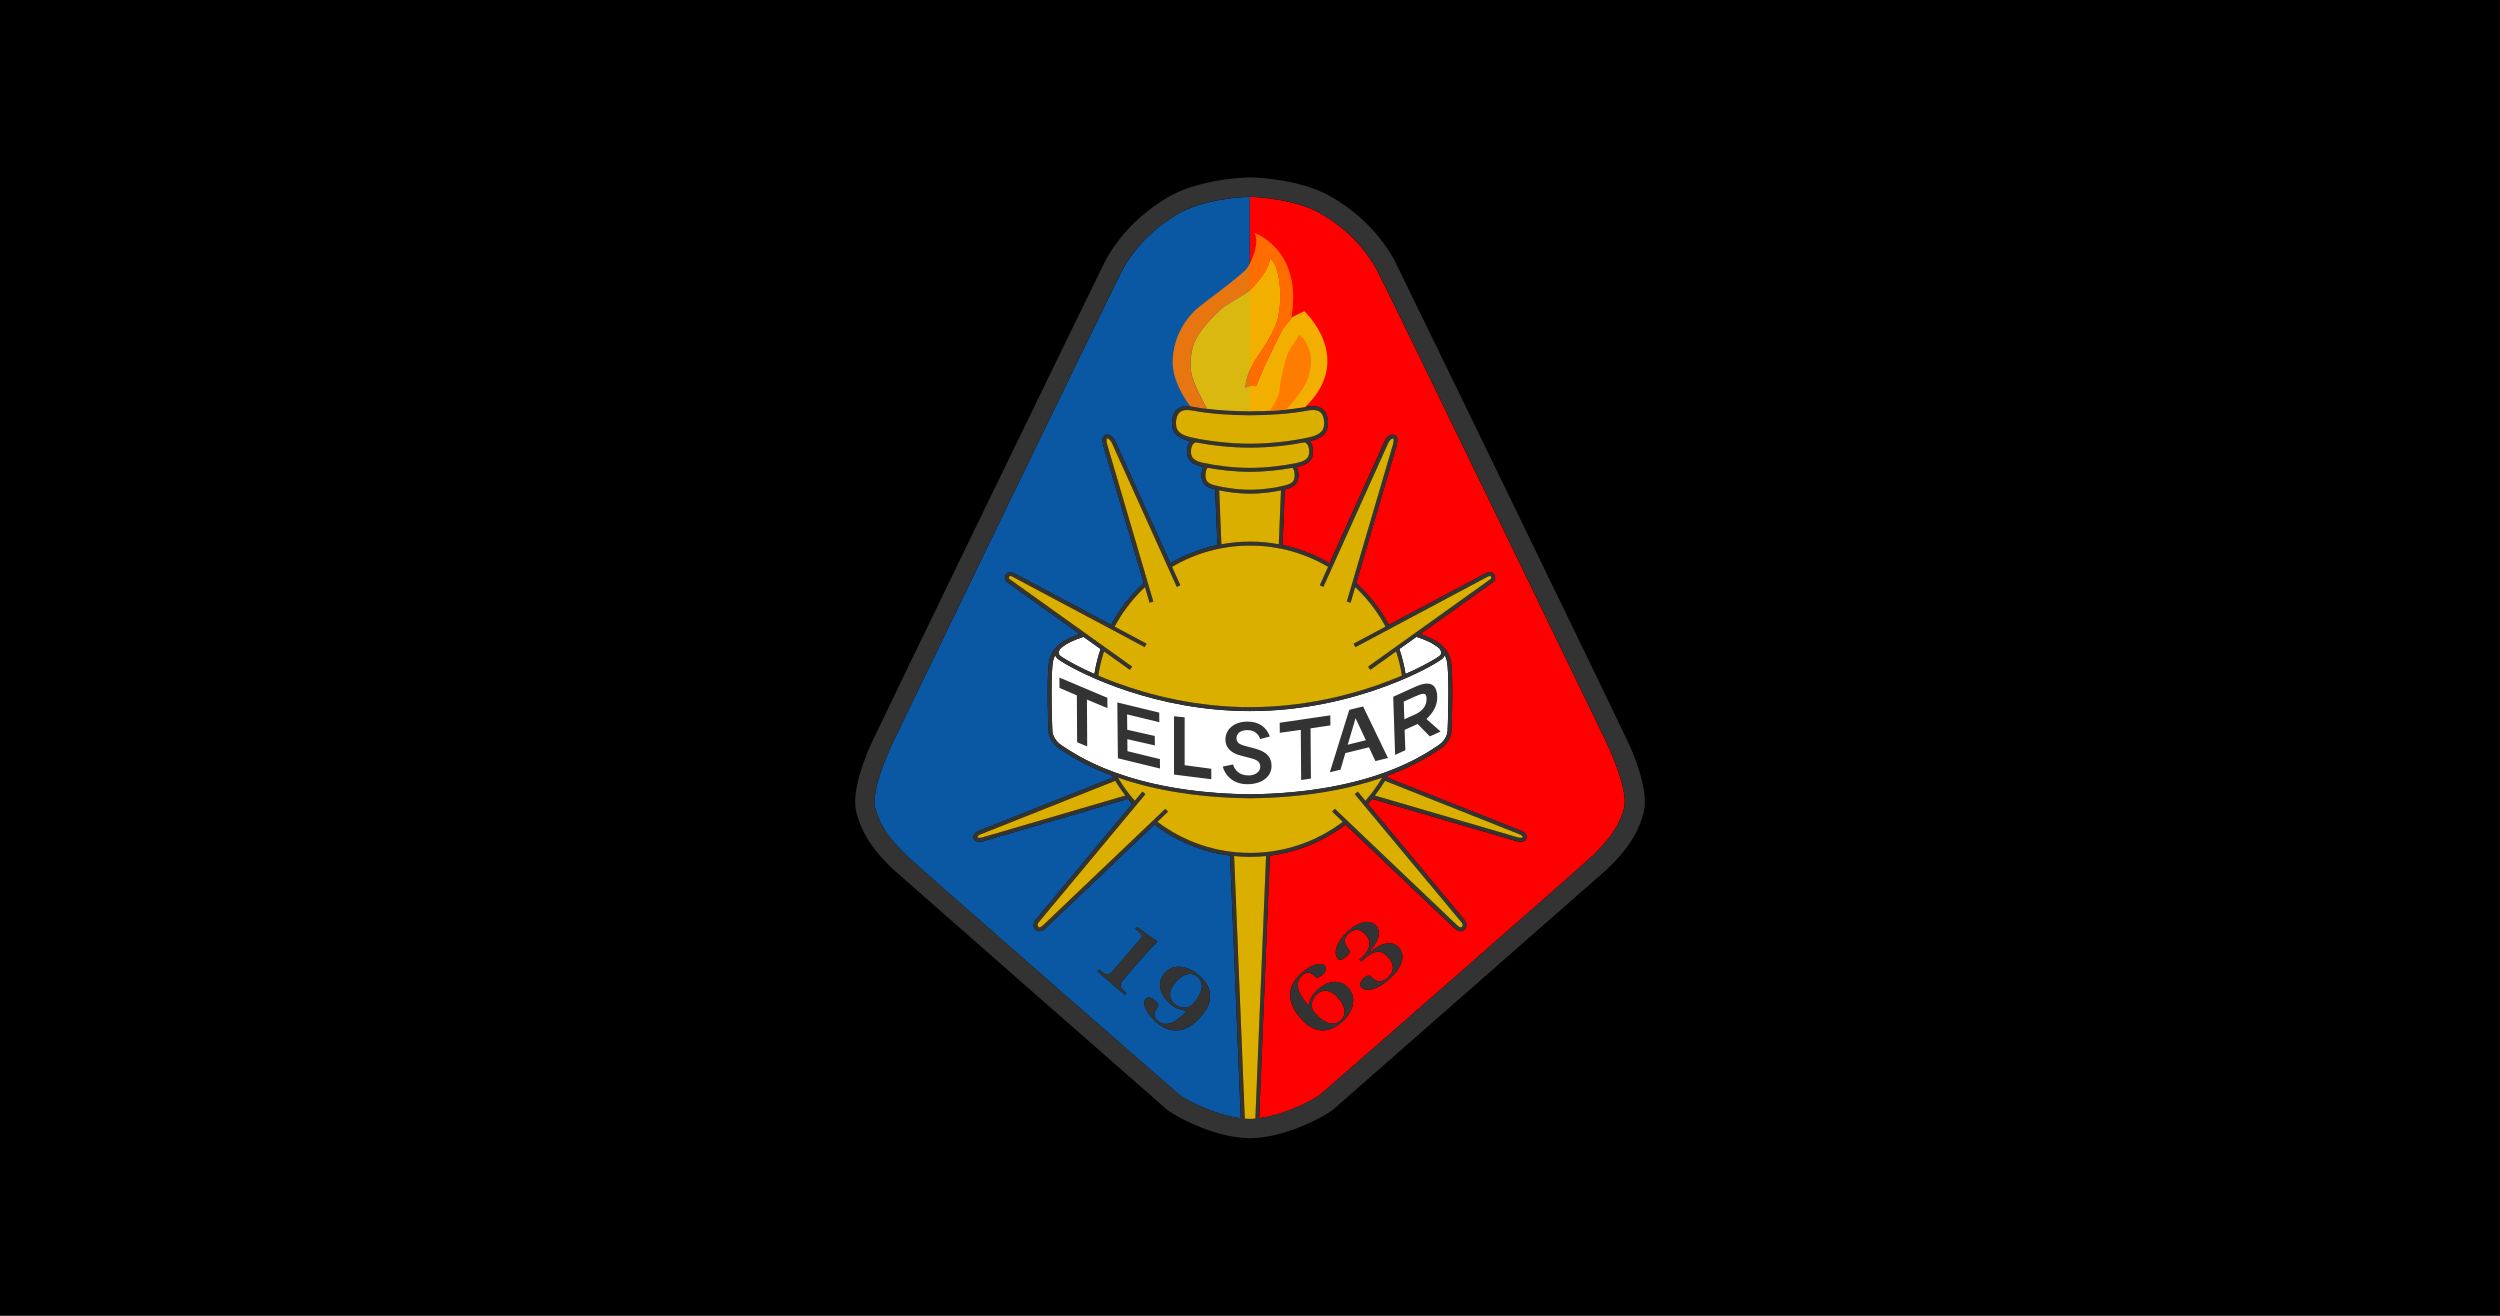
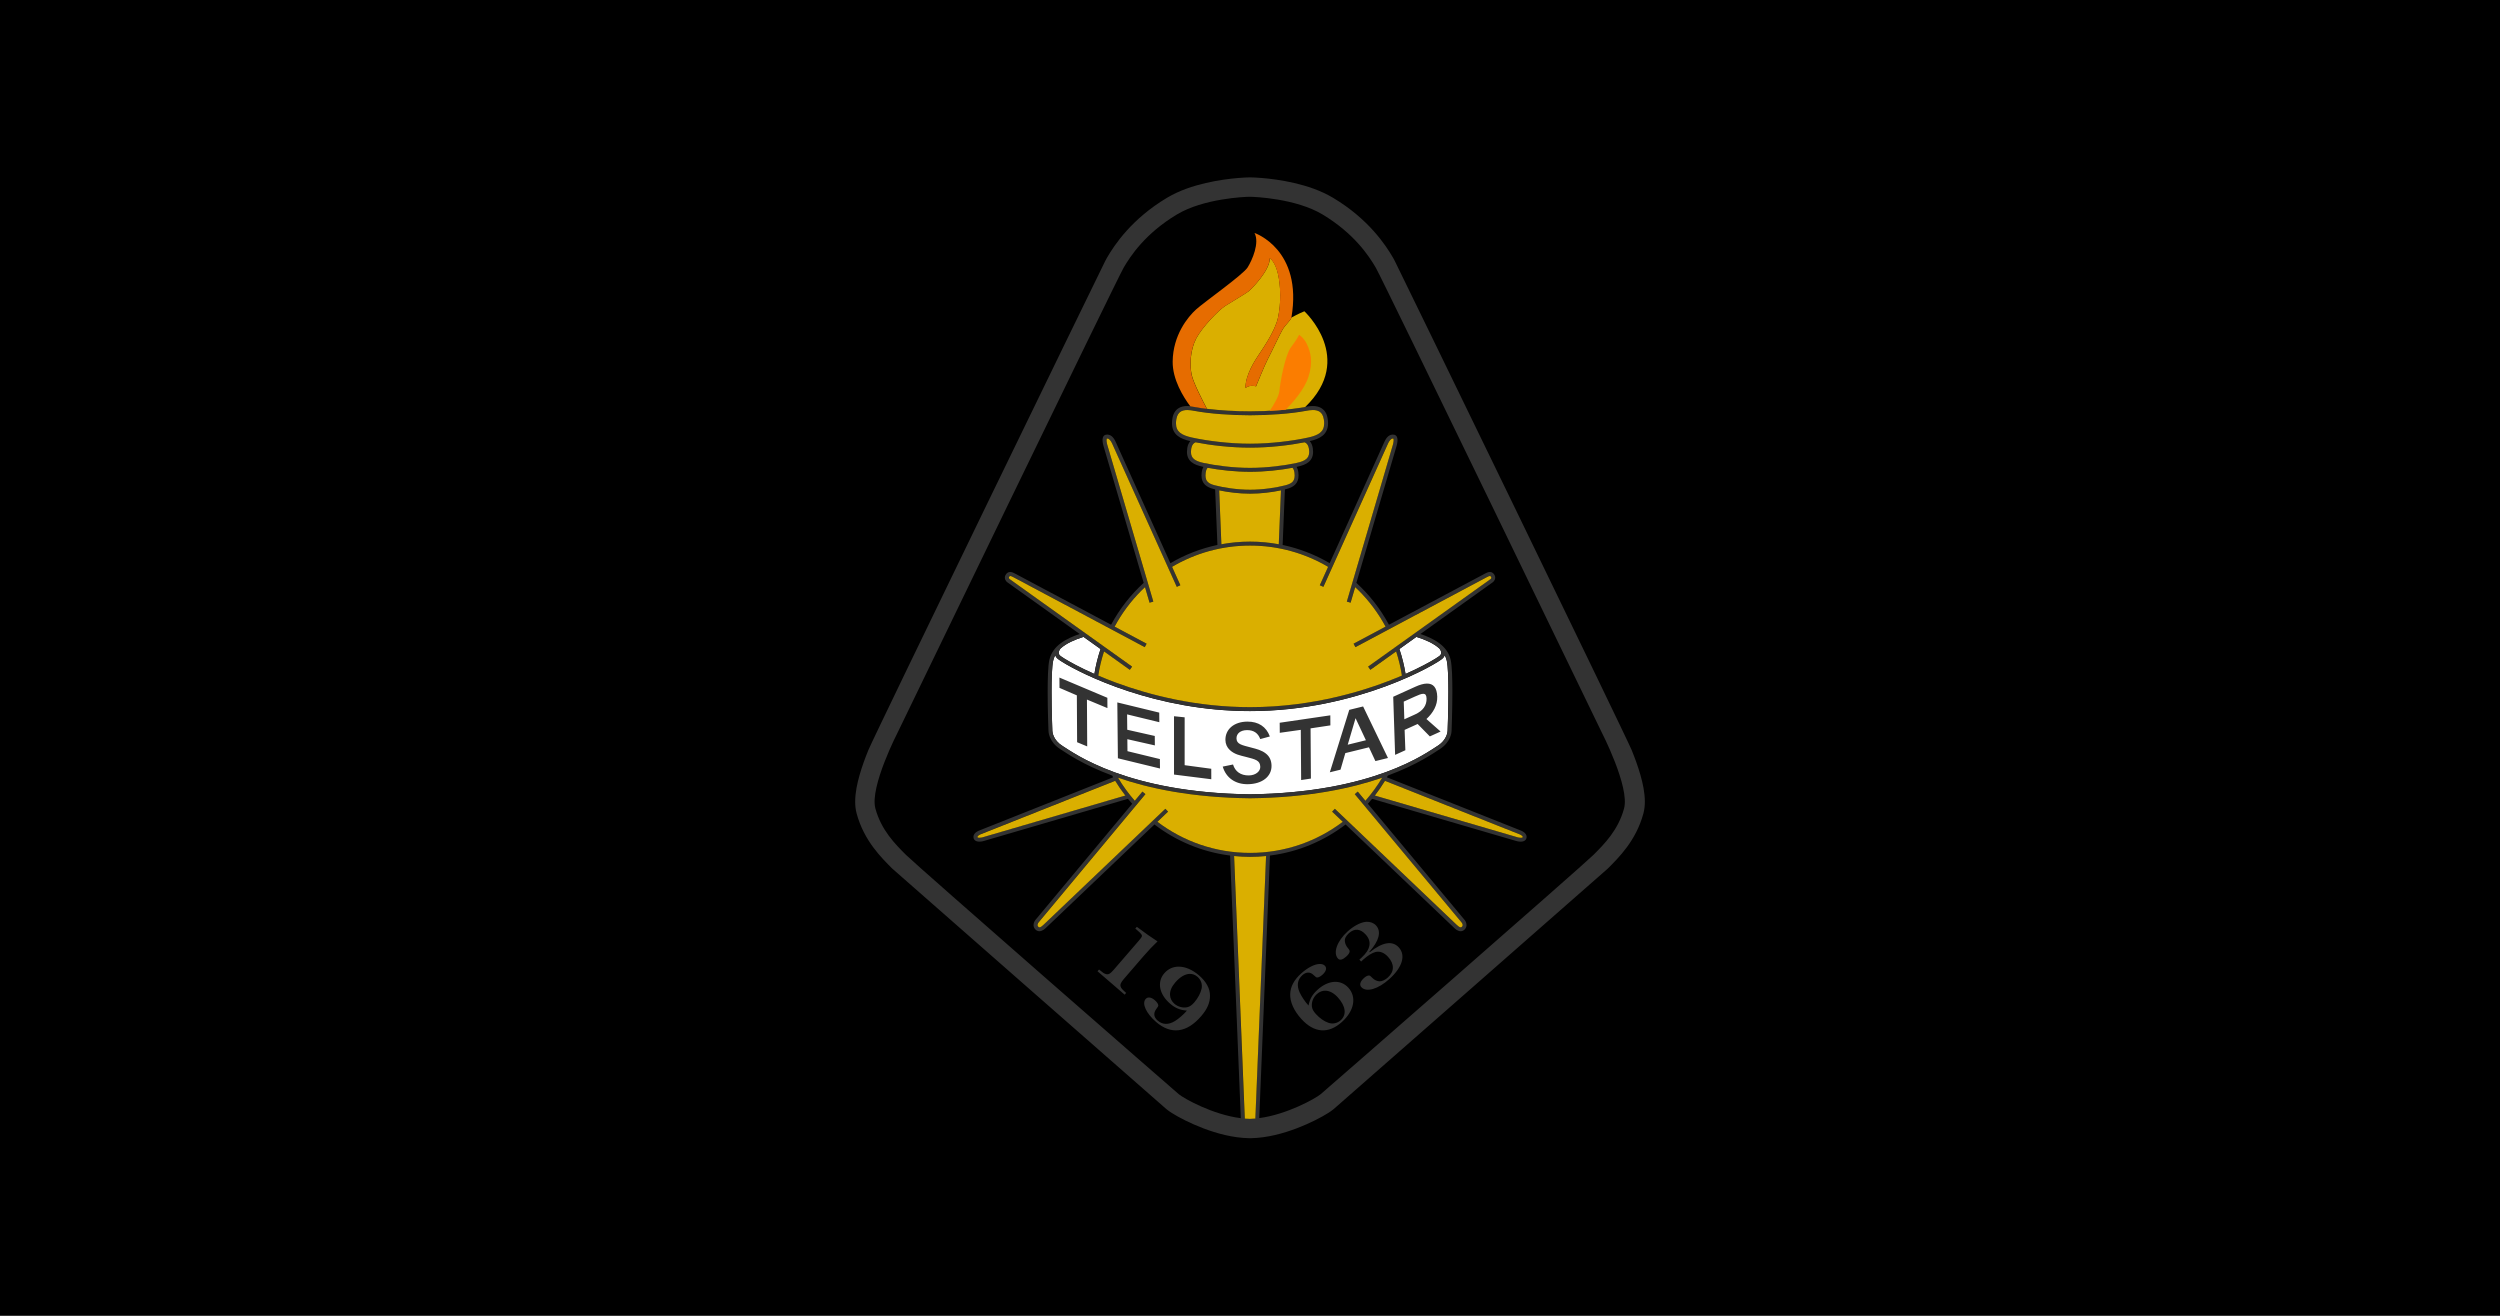
<svg xmlns="http://www.w3.org/2000/svg" version="1.1" viewBox="0 0 950 500" xml:space="preserve">
  <path class="mono" d="m0 500h950v-500h-950z" />
-   <path class="mono" transform="matrix(1.051,0,0,-1.051,608.49,278.07)" d="m-127.15 193.4v-77.553c0.036 0 0.074-1e-3 0.11-1e-3 6.693-1e-3 14.554 0.559 19.893 1.573 0.751 0.143 1.752 0.325 2.815 0.325 1.094 0 2.281-0.192 3.302-0.896 1.024-0.702 1.79-1.914 2.064-3.668l-0.702-0.113 0.702 0.11c0.092-0.585 0.141-1.137 0.141-1.657 0.016-1.971-0.728-3.496-1.985-4.51-1.206-0.982-2.803-1.54-4.644-1.964 0.542-0.6 0.937-1.434 1.103-2.499l-0.703-0.113 0.703 0.111c0.076-0.478 0.114-0.929 0.114-1.353 0.014-1.616-0.604-2.897-1.647-3.734-1.037-0.842-2.395-1.297-3.954-1.644-0.112-0.025-0.23-0.049-0.346-0.073 0.291-0.505 0.504-1.117 0.604-1.868l-0.706-0.095 0.706 0.091c0.056-0.427 0.085-0.829 0.085-1.213 0.01-1.446-0.449-2.595-1.273-3.384-0.817-0.791-1.897-1.215-3.101-1.532-0.178-0.047-0.375-0.092-0.561-0.138l-0.82-20.09c6.082-1.284 11.806-3.537 17.005-6.589 2.16 4.789 5.047 11.187 7.945 17.613 5.791 12.838 11.636 25.797 11.829 26.235 0.426 0.882 1.216 2.572 3.025 2.66 0.212 0 0.429-0.03 0.643-0.091 0.47-0.125 0.786-0.514 0.914-0.86 0.139-0.353 0.17-0.703 0.173-1.046-6e-3 -1.015-0.315-2.032-0.321-2.064l-14.556-49.561c4.733-4.328 8.73-9.445 11.788-15.142 13.833 7.371 33.986 18.109 34.616 18.434 0.515 0.253 1.095 0.625 1.873 0.643 0.656 0.025 1.349-0.424 1.699-1.154 0.153-0.292 0.229-0.603 0.227-0.896-0.043-1.12-0.851-1.619-0.898-1.677l-26.155-18.693c4.644-1.579 9.759-4.077 10.956-9.369 0.485-2.241 0.609-6.809 0.612-11.553 0-6.769-0.278-13.779-0.29-14.082 5e-3 -0.362-0.167-4.07-4.358-6.69-2.006-1.258-7.847-5.487-18.684-9.495-0.115-0.21-0.227-0.423-0.347-0.63l48.58-19.308c0.033-0.013 0.447-0.178 0.904-0.505 0.434-0.324 1.022-0.842 1.043-1.727 0-0.184-0.031-0.358-0.085-0.535-0.154-0.493-0.55-0.839-0.93-0.993-0.386-0.161-0.767-0.198-1.122-0.199-0.812 2e-3 -1.513 0.214-1.548 0.223l-52.179 15.264c-0.497-0.608-1.01-1.204-1.532-1.79l34.983-42.013c0.032-0.06 0.66-0.745 0.68-1.825 8e-3 -0.525-0.2-1.138-0.696-1.627-0.398-0.408-0.922-0.614-1.399-0.614h-0.026c-1.245 0.043-2.052 0.952-2.432 1.286-0.346 0.337-24.971 23.789-37.251 35.481-0.681 0.647-1.319 1.255-1.916 1.825-7.785-5.949-17.146-9.94-27.349-11.231l-3.872-94.929c9.999 1.303 20.303 7.063 22.194 8.638 2.137 1.781 94.743 82.633 98.66 86.55 3.919 3.918 8.906 8.906 11.042 16.742 2.137 7.835-8.191 27.781-8.191 27.781s-79.07 163.48-81.564 167.76c-2.493 4.274-7.82 12.366-19.233 19.235-9.616 5.788-24.576 6.41-26.357 6.41zm42.243-262.14c1.354 0.058 2.628-0.421 3.47-1.353 1.966-2.175 1.078-5.599-2.446-9.472l0.161-0.177c4.626 3.699 8.2 4.269 10.509 1.717 2.568-2.841 1.277-7.154-3.397-11.379-4.095-3.705-8.372-4.949-10.178-2.953-0.762 0.844-0.395 2.062 0.961 3.289 0.692 0.626 1.38 0.966 1.852 0.908 0.332-0.02 0.374-0.064 1.353-1.034 0.591-0.595 1.621-1.035 2.385-1.069 0.884-0.049 2.067 0.497 3.048 1.383 2.395 2.165 2.405 4.879 0.078 7.453-1.384 1.532-2.936 2.145-4.496 1.784-1.131-0.257-2.835-1.274-4.393-2.682l-0.866-0.784-0.623 0.688 0.807 0.731c3.24 2.969 3.76 5.819 1.491 8.326-1.944 2.152-4.056 2.341-6.104 0.489-1.068-0.965-1.566-1.981-1.437-2.994 0.097-0.801 0.474-1.627 1.047-2.319 0.633-0.758 0.717-0.965 0.658-1.422-0.087-0.484-0.505-1.064-1.198-1.689-1.327-1.201-2.362-1.451-3.003-0.74-1.867 2.064-0.339 6.349 3.497 9.817 2.049 1.854 4.325 3.105 6.239 3.423 0.196 0.03 0.391 0.05 0.584 0.059zm-16.939-15.246c0.818 0.018 1.49-0.21 1.942-0.709 0.721-0.799 0.385-1.991-0.913-3.164-0.722-0.653-1.468-1.046-1.969-1.014-0.334 0.021-0.394 0.086-1.302 0.918-1.231 1.187-2.689 1.117-4.046-0.108-1.759-1.591-2.076-3.733-0.958-6.189 0.71-1.538 1.923-3.344 3.208-4.764 0.526 2.492 1.404 4.012 3.309 5.733 3.865 3.497 8.328 3.78 11.098 0.718 3.069-3.395 2.145-8.346-2.297-12.363-4.905-4.436-10.067-4.061-14.723 1.087-2.709 2.996-4.108 6.167-4.002 9.007 0.101 2.673 1.383 5.083 3.949 7.405 2.4 2.17 4.904 3.402 6.703 3.442zm2.197-9.664c-1.141 0.056-2.243-0.347-3.215-1.226-1.269-1.147-1.959-2.819-1.797-4.447 0.077-0.898 0.506-1.721 1.43-2.742 1.363-1.508 2.986-2.663 4.575-3.202 1.52-0.522 3.198-0.174 4.44 0.948 2.193 1.982 1.813 5.068-1.037 8.219-1.399 1.548-2.928 2.378-4.394 2.451z" style="fill:#f00" />
  <path class="mono" transform="matrix(1.051,0,0,-1.051,550.08,277.67)" d="m-11.302 33.913-6.136-4.387c0.977-2.909 1.726-5.921 2.229-9.016 5.079 2.244 8.802 4.279 10.841 5.549 0.974 0.599 1.608 1.085 1.647 1.145 0.318 0.358 0.397 0.656 0.403 0.97 0.011 0.553-0.365 1.185-0.561 1.435-0.028 0.037-0.046 0.058-0.061 0.076-2.143 1.954-5.22 3.237-8.203 4.184-0.051 0.016-0.105 0.027-0.158 0.043zm-120.32-0.002c-0.053-0.016-0.104-0.028-0.156-0.045-2.981-0.946-6.058-2.226-8.2-4.179-0.016-0.018-0.035-0.042-0.065-0.08-0.061-0.084-0.151-0.21-0.236-0.362-0.175-0.302-0.328-0.705-0.325-1.073 5e-3 -0.317 0.083-0.612 0.402-0.97 0.039-0.06 0.675-0.546 1.649-1.145 0.991-0.614 2.38-1.416 4.13-2.333 1.846-0.969 4.099-2.066 6.709-3.22 0.503 3.097 1.253 6.108 2.231 9.017zm-10.244-6.62c-0.336-0.624-0.599-1.292-0.753-2.022-0.435-1.942-0.583-6.556-0.578-11.248-2e-3 -6.878 0.29-14.022 0.29-14.035l4e-3 -0.097c0.027-0.453 0.273-3.297 3.686-5.432 4.087-2.543 23.203-16.913 67.754-17.468 44.566 0.555 63.683 14.925 67.769 17.468 3.704 2.32 3.677 5.474 3.688 5.497 0 0.016 8.5888e-4 0.029 0.002 0.045 0.014 0.334 0.289 7.305 0.288 14.022 5e-3 4.69-0.143 9.305-0.576 11.248-0.154 0.73-0.419 1.399-0.755 2.022-0.122-0.359-0.317-0.718-0.617-1.045-0.322-0.337-0.913-0.741-1.952-1.396-1.028-0.64-2.442-1.456-4.221-2.387-3.556-1.863-8.554-4.192-14.726-6.469-12.34-4.556-29.374-8.91-48.89-8.91-34.165 8e-3 -60.684 13.318-67.84 17.765-1.04 0.655-1.63 1.059-1.952 1.396-0.302 0.326-0.498 0.685-0.621 1.045z" style="fill:#fff" />
-   <path class="mono" transform="matrix(1.051,0,0,-1.051,438.69,313.32)" d="m34.449 226.95c-1.781 0-16.74-0.624-26.357-6.413-11.412-6.868-16.741-14.958-19.235-19.232-2.493-4.274-81.563-167.76-81.563-167.76s-10.328-19.947-8.191-27.781c2.136-7.836 7.122-12.824 11.041-16.743 3.918-3.917 96.525-84.768 98.662-86.549 1.905-1.587 12.347-7.421 22.415-8.668l-3.872 94.958c-10.204 1.291-19.565 5.282-27.349 11.231-4.2-4-10.566-10.062-16.956-16.147-10.956-10.433-21.984-20.94-22.214-21.163-0.378-0.33-1.187-1.24-2.432-1.283h-0.023c-0.479 0-1.003 0.206-1.4 0.614-0.498 0.489-0.706 1.104-0.699 1.626 0.022 1.081 0.651 1.768 0.683 1.828l34.983 42.01c-0.521 0.588-1.034 1.185-1.532 1.792l-52.179-15.264c-0.034-8e-3 -0.738-0.221-1.547-0.223-0.356 1e-3 -0.741 0.039-1.123 0.201-0.38 0.154-0.778 0.498-0.929 0.989-0.061 0.181-0.086 0.366-0.086 0.538 0.022 0.882 0.607 1.405 1.043 1.728 0.456 0.327 0.872 0.488 0.904 0.504l48.58 19.307c-0.119 0.209-0.229 0.421-0.346 0.63-10.835 4.008-16.678 8.239-18.684 9.497-4.262 2.662-4.369 6.448-4.359 6.703 1e-3 2e-3 0.002 0.002 0.002 0.004-0.02 0.485-0.291 7.393-0.293 14.064 5e-3 4.744 0.127 9.315 0.611 11.553 1.198 5.293 6.314 7.79 10.958 9.369l-26.158 18.694c-0.041 0.055-0.854 0.555-0.898 1.677-1e-3 0.287 0.073 0.603 0.231 0.898 0.347 0.726 1.041 1.178 1.698 1.151 0.776-0.017 1.356-0.39 1.872-0.643 0.631-0.324 20.783-11.062 34.616-18.434 3.06 5.697 7.057 10.814 11.789 15.142l-14.555 49.559c-6e-3 0.034-0.318 1.051-0.324 2.065 1e-3 0.343 0.033 0.693 0.171 1.046 0.128 0.346 0.447 0.736 0.914 0.858 0.216 0.062 0.433 0.092 0.645 0.092 1.808-0.087 2.598-1.777 3.025-2.659 0.195-0.438 6.039-13.398 11.83-26.235 2.899-6.427 5.787-12.826 7.947-17.615 5.199 3.051 10.922 5.303 17.004 6.587l-0.819 20.092c-0.185 0.045-0.386 0.091-0.562 0.138-1.204 0.317-2.285 0.743-3.104 1.532-0.822 0.788-1.282 1.937-1.272 3.384 0 0.381 0.029 0.786 0.088 1.217 0.098 0.751 0.312 1.365 0.602 1.868-0.114 0.025-0.233 0.048-0.346 0.073-1.559 0.348-2.918 0.804-3.954 1.645-1.042 0.838-1.662 2.116-1.648 3.732 0 0.424 0.041 0.876 0.116 1.355 0.165 1.065 0.56 1.899 1.103 2.499-1.841 0.424-3.439 0.982-4.644 1.964-1.26 1.014-2.001 2.539-1.986 4.51 0 0.52 0.048 1.072 0.141 1.66 0.275 1.754 1.041 2.968 2.065 3.669 1.02 0.704 2.209 0.894 3.303 0.896 1.061-2e-3 2.062-0.184 2.814-0.327 5.31-1.009 13.114-1.568 19.783-1.572zm-40.797-263.96c2.954-2.232 5.299-3.861 7.477-5.265-1.564-1.457-3.293-3.282-5.189-5.48l-6.898-7.998c-1.192-1.381-1.504-2.1-1.25-2.876 0.199-0.604 0.514-0.955 1.997-2.273l-0.548-0.634-9.807 8.46 0.546 0.636c1.375-1.146 1.825-1.458 2.443-1.635 0.912-0.312 1.627 0.1 2.877 1.55l8.99 10.421c0.966 1.181 0.966 1.18 1.084 1.434 0.312 0.601 0.027 1.044-1.475 2.339l-0.795 0.688zm15.209-14.394c2.311-0.021 4.867-1.088 7.292-3.18 2.562-2.209 3.96-4.757 3.946-7.274 0.024-2.59-0.979-4.886-3.207-7.469-5.197-6.025-10.859-6.754-16.279-2.079-3.593 3.1-5.218 6.636-3.791 8.29 0.762 0.883 2.007 0.719 3.334-0.425 0.735-0.635 1.216-1.327 1.248-1.828 1e-3 -0.356-0.038-0.402-0.791-1.452-1.036-1.44-0.837-2.874 0.577-4.094 1.767-1.524 3.932-1.574 6.231-0.161 1.419 0.872 3.08 2.322 4.332 3.772-2.539 0.213-4.205 0.902-6.12 2.552-3.917 3.38-4.76 7.822-2.062 10.947 1.402 1.625 3.25 2.421 5.29 2.402zm3.923-2.619c-1.674-0.033-3.502-1.083-5.237-3.094-1.348-1.564-1.963-3.05-1.9-4.525 0.061-1.239 0.632-2.364 1.603-3.202 1.267-1.092 3.063-1.571 4.639-1.233 0.9 0.211 1.663 0.737 2.562 1.78 1.309 1.518 2.247 3.318 2.615 4.936 0.33 1.573-0.224 3.196-1.49 4.288-0.839 0.725-1.788 1.07-2.792 1.05z" style="fill:#0a57a4" />
  <path transform="matrix(1.051,0,0,-1.051,451.18,382.75)" d="m22.561 300.04c-0.766-3e-3 -2.099-0.049-4.095-0.212-2.958-0.244-7.163-0.749-11.748-1.809-4.587-1.074-9.559-2.66-14.129-5.394-12.683-7.597-18.915-16.935-21.674-21.707-0.249-0.436-0.383-0.701-0.638-1.193-1.808-3.534-83.525-171.65-85.604-176.76-1.126-2.767-2.269-5.853-3.166-8.995-0.887-3.157-1.576-6.307-1.595-9.627 4e-3 -1.381 0.124-2.814 0.537-4.34 2.686-9.848 8.954-15.943 12.848-19.856 0.494-0.49 98.872-86.762 99.131-86.978 0.686-0.565 1.267-0.95 1.998-1.418 2.482-1.561 6.445-3.657 11.348-5.528 4.898-1.844 10.628-3.463 16.674-3.578l0.11-0.002 0.112 0.002 0.112-0.002 0.108 0.002c6.046 0.115 11.776 1.734 16.672 3.578 4.904 1.871 8.871 3.967 11.352 5.528 0.731 0.468 1.311 0.853 1.996 1.418 0.26 0.216 98.637 86.488 99.131 86.978 3.894 3.913 10.162 10.008 12.848 19.856 0.413 1.526 0.535 2.959 0.539 4.34-0.019 3.32-0.71 6.47-1.597 9.627-0.897 3.142-2.038 6.228-3.164 8.995-2.079 5.104-83.796 173.22-85.606 176.76-0.254 0.492-0.388 0.757-0.636 1.193-2.76 4.772-8.99 14.11-21.674 21.707-4.569 2.734-9.543 4.32-14.129 5.394-4.586 1.06-8.791 1.565-11.748 1.809-1.997 0.163-3.331 0.209-4.097 0.212-0.033 0-0.073-1e-3 -0.108-2e-3 -0.036 1e-3 -0.077 2e-3 -0.11 2e-3zm0-7.01c1.781 0 16.74-0.623 26.356-6.411 11.413-6.869 16.74-14.961 19.233-19.235 2.494-4.274 81.565-167.76 81.565-167.76s10.327-19.945 8.19-27.78c-2.136-7.836-7.122-12.823-11.041-16.741-3.917-3.917-96.524-84.77-98.661-86.551-1.891-1.575-12.194-7.335-22.193-8.638l3.872 94.928c10.203 1.291 19.562 5.282 27.347 11.231 0.597-0.57 1.235-1.178 1.916-1.825 12.28-11.692 36.905-35.144 37.251-35.481 0.38-0.334 1.186-1.243 2.431-1.286h0.028c0.477 0 1 0.205 1.398 0.613 0.496 0.489 0.703 1.103 0.695 1.628-0.02 1.08-0.646 1.765-0.678 1.825l-34.983 42.013c0.522 0.586 1.035 1.182 1.532 1.79l52.179-15.265c0.035-9e-3 0.736-0.219 1.548-0.221 0.355 1e-3 0.737 0.038 1.123 0.199 0.38 0.154 0.775 0.5 0.929 0.993 0.054 0.177 0.086 0.351 0.086 0.535-0.021 0.885-0.609 1.403-1.043 1.727-0.457 0.327-0.872 0.493-0.905 0.506l-48.579 19.308c0.12 0.207 0.231 0.418 0.346 0.628 10.837 4.008 16.679 8.239 18.685 9.497 4.191 2.62 4.362 6.328 4.357 6.69 0.012 0.303 0.29 7.312 0.29 14.081-3e-3 4.744-0.127 9.312-0.612 11.553-1.197 5.292-6.312 7.791-10.956 9.37l26.156 18.692c0.047 0.058 0.855 0.557 0.898 1.677 2e-3 0.293-0.074 0.606-0.227 0.898-0.35 0.73-1.043 1.179-1.699 1.154-0.778-0.018-1.359-0.39-1.874-0.643-0.63-0.325-20.784-11.063-34.617-18.434-3.058 5.697-7.054 10.814-11.787 15.142l14.556 49.56c6e-3 0.032 0.314 1.048 0.32 2.063-3e-3 0.343-0.034 0.694-0.173 1.046-0.128 0.346-0.443 0.736-0.913 0.861-0.214 0.061-0.431 0.089-0.643 0.089-1.809-0.088-2.6-1.778-3.026-2.66-0.193-0.438-6.037-13.397-11.828-26.235-2.898-6.426-5.787-12.823-7.947-17.612-5.199 3.052-10.923 5.306-17.005 6.59l0.82 20.09c0.186 0.046 0.383 0.091 0.561 0.138 1.204 0.317 2.284 0.741 3.1 1.532 0.824 0.789 1.283 1.937 1.273 3.383 0 0.384-0.028 0.787-0.084 1.214l-0.706-0.091 0.706 0.095c-0.1 0.751-0.313 1.363-0.604 1.868 0.116 0.024 0.234 0.048 0.346 0.072 1.559 0.347 2.917 0.803 3.954 1.645 1.042 0.837 1.661 2.116 1.647 3.732 0 0.425-0.039 0.877-0.115 1.355-0.166 1.065-0.56 1.9-1.102 2.5 1.841 0.424 3.437 0.981 4.643 1.963 1.257 1.014 2.001 2.54 1.985 4.511 0 0.52-0.049 1.071-0.141 1.656l-0.703-0.11 0.703 0.113c-0.274 1.754-1.039 2.966-2.063 3.667-1.021 0.704-2.209 0.896-3.303 0.896-1.063 0-2.063-0.182-2.814-0.325-5.339-1.014-13.2-1.574-19.893-1.573-0.036 0-0.074 2e-3 -0.11 2e-3 -6.669 4e-3 -14.473 0.562-19.783 1.571-0.752 0.143-1.753 0.325-2.814 0.327-1.094-2e-3 -2.283-0.192-3.303-0.896-1.024-0.701-1.79-1.917-2.065-3.671-0.093-0.588-0.139-1.138-0.139-1.658-0.015-1.971 0.725-3.497 1.985-4.511 1.205-0.982 2.802-1.541 4.643-1.965-0.543-0.6-0.937-1.433-1.102-2.498-0.075-0.479-0.115-0.931-0.115-1.355-0.014-1.616 0.605-2.894 1.647-3.732 1.036-0.841 2.395-1.297 3.954-1.645 0.113-0.025 0.232-0.048 0.346-0.072-0.29-0.503-0.504-1.117-0.602-1.868-0.059-0.431-0.087-0.837-0.087-1.218-0.011-1.447 0.449-2.595 1.271-3.383 0.819-0.789 1.9-1.216 3.104-1.534 0.177-0.047 0.376-0.093 0.561-0.138l0.82-20.09c-6.082-1.284-11.806-3.537-17.005-6.588-2.16 4.789-5.048 11.187-7.947 17.614-5.791 12.837-11.635 25.797-11.83 26.235-0.427 0.882-1.216 2.571-3.024 2.658-0.212 0-0.429-0.029-0.645-0.091-0.467-0.122-0.787-0.513-0.915-0.859-0.138-0.353-0.17-0.704-0.171-1.046 6e-3 -1.014 0.317-2.031 0.323-2.065l14.555-49.558c-4.732-4.328-8.729-9.445-11.789-15.142-13.833 7.372-33.984 18.108-34.615 18.432-0.516 0.253-1.098 0.626-1.874 0.643-0.657 0.027-1.35-0.425-1.697-1.151-0.158-0.295-0.231-0.611-0.23-0.898 0.044-1.122 0.857-1.622 0.898-1.677l26.157-18.694c-4.645-1.579-9.762-4.077-10.96-9.37-0.484-2.238-0.605-6.809-0.61-11.553 2e-3 -6.671 0.272-13.579 0.292-14.064 0-2e-3 5.3e-4 -0.004 0-0.006-0.01-0.255 0.097-4.041 4.359-6.703 2.006-1.258 7.85-5.489 18.685-9.497 0.117-0.209 0.227-0.419 0.346-0.628l-48.58-19.308c-0.032-0.016-0.449-0.177-0.905-0.504-0.436-0.324-1.021-0.847-1.043-1.729 0-0.172 0.026-0.356 0.087-0.537 0.151-0.491 0.548-0.835 0.928-0.989 0.383-0.162 0.769-0.2 1.125-0.201 0.809 2e-3 1.512 0.215 1.546 0.223l52.179 15.265c0.498-0.607 1.011-1.204 1.532-1.792l-34.983-42.011c-0.032-0.06-0.66-0.746-0.682-1.827-7e-3 -0.522 0.201-1.137 0.699-1.627 0.397-0.408 0.921-0.613 1.4-0.613h0.024c1.245 0.043 2.053 0.953 2.431 1.283 0.23 0.223 11.259 10.73 22.215 21.163 6.39 6.085 12.754 12.148 16.954 16.148 7.784-5.949 17.145-9.94 27.349-11.231l3.872-94.958c-10.068 1.246-20.511 7.079-22.416 8.666-2.137 1.781-94.743 82.634-98.661 86.551-3.918 3.919-8.905 8.906-11.041 16.742-2.137 7.834 8.192 27.78 8.192 27.78s79.07 163.49 81.563 167.76c2.494 4.274 7.823 12.363 19.235 19.231 9.617 5.789 24.575 6.413 26.356 6.413zm-22.611-77.082h0.013c0.899 2e-3 1.813-0.158 2.548-0.299 5.485-1.04 13.384-1.597 20.159-1.599 6.775 2e-3 14.673 0.559 20.157 1.599 0.736 0.141 1.651 0.299 2.55 0.299 0.933 2e-3 1.818-0.172 2.493-0.643 0.67-0.472 1.222-1.242 1.467-2.723 0.082-0.524 0.125-0.999 0.125-1.431-0.014-1.651-0.527-2.626-1.467-3.411-0.945-0.783-2.414-1.32-4.253-1.723-5.431-1.199-13.453-2.245-21.072-2.245-7.62 0-15.641 1.046-21.072 2.245-1.84 0.403-3.311 0.941-4.255 1.723-0.938 0.785-1.451 1.76-1.465 3.411 0 0.432 0.041 0.907 0.125 1.431 0.244 1.481 0.797 2.252 1.468 2.723 0.671 0.469 1.551 0.643 2.478 0.643zm-28.877-10.313h0.002c0.584 0.089 1.396-0.992 1.723-1.81 0.399-0.906 23.365-51.811 23.367-51.815l0.649 0.292 0.649 0.294s-1.177 2.612-3 6.653c8.268 4.884 17.907 7.694 28.21 7.694 10.301 0 19.936-2.811 28.206-7.694-1.822-4.041-3-6.651-3-6.651l0.649-0.296 0.651-0.292c0 3e-3 22.966 50.909 23.367 51.815 0.324 0.82 1.137 1.899 1.721 1.81 0.069 0 0.141-7e-3 0.225-0.03 0.01-0.017 0.023-0.05 0.037-0.108 0.027-0.101 0.043-0.258 0.043-0.435 6e-3 -0.716-0.27-1.662-0.264-1.664l-16.607-56.54-0.05-0.175 0.684-0.201 0.682-0.201 1.649 5.619c0.436-0.407 0.875-0.81 1.296-1.232 3.833-3.834 7.102-8.226 9.688-13.042-6.656-3.547-11.563-6.164-11.564-6.164l0.669-1.257c1e-3 0 0.022 0.01 0.054 0.026 0.821 0.438 11.996 6.395 23.306 12.421 11.735 6.254 23.606 12.577 24.059 12.811 0.523 0.285 1.017 0.502 1.221 0.485 0.143-0.026 0.183 0.03 0.437-0.39 0.056-0.106 0.065-0.177 0.067-0.236 1e-3 -0.109-0.056-0.244-0.151-0.361-0.044-0.056-0.09-0.105-0.123-0.134-0.032-0.03-0.035-0.027-0.035-0.028l-44.234-31.615-0.024-0.019 0.409-0.578 0.004-4e-3 0.413-0.578 9.32 6.662c0.923-2.821 1.626-5.742 2.091-8.74-12.334-5.281-31.891-11.415-54.895-11.411-19.307 0-36.181 4.312-48.402 8.822-2.343 0.866-4.513 1.738-6.498 2.587 0.467 2.999 1.17 5.919 2.093 8.74l9.32-6.66 0.415 0.578 0.004 9e-3 0.411 0.571v2e-3l-0.028 0.019-44.24 31.617c4e-3 -3e-3 0.005-2e-3 -0.03 0.028-0.113 0.093-0.292 0.339-0.277 0.493 2e-3 0.064 0.014 0.13 0.069 0.234 0.255 0.424 0.293 0.366 0.437 0.392 0.201 0.017 0.696-0.201 1.221-0.485 0.455-0.235 12.326-6.557 24.061-12.809 11.304-6.024 22.496-11.988 23.308-12.421 0.031-0.016 0.052-0.028 0.052-0.028l0.333 0.625 0.002 4e-3 0.335 0.626c-1e-3 2e-3 -4.909 2.619-11.566 6.166 2.586 4.815 5.857 9.207 9.69 13.042 0.421 0.422 0.86 0.825 1.294 1.232l1.649-5.619 0.684 0.201h0.004l0.68 0.201-0.05 0.173-16.609 56.544s-0.065 0.218-0.132 0.548c-0.069 0.329-0.132 0.76-0.132 1.113-1e-3 0.237 0.034 0.437 0.069 0.517 5e-3 0.012 0.009 0.022 0.013 0.028 0.084 0.021 0.156 0.028 0.223 0.028zm31.881-1.355c5.431-1.071 12.708-1.933 19.717-1.933s14.287 0.862 19.717 1.933c0.158-0.065 0.307-0.141 0.444-0.236 0.504-0.358 0.929-0.934 1.123-2.097 0.065-0.414 0.097-0.789 0.097-1.128-0.014-1.295-0.404-2.02-1.126-2.63-0.73-0.604-1.89-1.035-3.359-1.355-4.351-0.962-10.788-1.803-16.893-1.803-6.109 0-12.545 0.841-16.897 1.803-1.468 0.321-2.629 0.751-3.359 1.355-0.723 0.609-1.111 1.337-1.126 2.63 0 0.338 0.031 0.712 0.099 1.128 0.194 1.163 0.617 1.739 1.121 2.097 0.136 0.095 0.286 0.171 0.444 0.236zm4.374-9.218c4.309-0.814 9.925-1.454 15.345-1.456 5.417 1e-3 11.03 0.641 15.339 1.456 0.299-0.304 0.578-0.814 0.71-1.749h-0.004c0.048-0.377 0.074-0.722 0.074-1.03-9e-3 -1.182-0.317-1.844-0.84-2.361-0.525-0.517-1.367-0.891-2.47-1.177-3.292-0.863-8.184-1.618-12.811-1.617-4.627-1e-3 -9.518 0.754-12.811 1.617-1.103 0.286-1.945 0.66-2.472 1.177-0.522 0.518-0.829 1.179-0.838 2.361 0 0.308 0.02 0.65 0.072 1.026 0.13 0.938 0.405 1.448 0.706 1.753zm4.171-8.16c3.218-0.679 7.25-1.198 11.172-1.199 3.92 1e-3 7.955 0.519 11.172 1.199l-0.794-19.486c-3.365 0.622-6.831 0.954-10.376 0.954-3.546 0-7.014-0.333-10.378-0.954l-0.796 19.486zm-48.984-52.98 6.138-4.387c-0.978-2.909-1.728-5.922-2.231-9.019-2.61 1.154-4.862 2.252-6.708 3.221-1.75 0.917-3.139 1.717-4.13 2.331-0.974 0.599-1.61 1.085-1.649 1.145-0.319 0.358-0.397 0.655-0.402 0.972-3e-3 0.368 0.15 0.771 0.325 1.073 0.085 0.152 0.173 0.277 0.234 0.361 0.03 0.038 0.051 0.062 0.067 0.08 2.142 1.953 5.218 3.235 8.199 4.181 0.052 0.017 0.103 0.027 0.156 0.043zm120.31 0c0.053-0.016 0.107-0.027 0.158-0.043 2.983-0.947 6.06-2.228 8.203-4.182 0.015-0.018 0.031-0.041 0.059-0.078 0.196-0.25 0.574-0.882 0.563-1.435-6e-3 -0.314-0.085-0.612-0.403-0.97-0.039-0.06-0.675-0.546-1.649-1.145-2.039-1.27-5.76-3.305-10.839-5.549-0.503 3.095-1.254 6.106-2.231 9.015l6.138 4.387zm10.255-6.619c0.336-0.624 0.599-1.292 0.753-2.022 0.433-1.943 0.583-6.56 0.578-11.25 1e-3 -6.717-0.276-13.687-0.29-14.021-1e-3 -0.016 0-0.029 0-0.045-0.011-0.023 0.014-3.176-3.69-5.497-4.086-2.543-23.203-16.914-67.769-17.469-44.551 0.555-63.667 14.926-67.754 17.469-3.413 2.135-3.659 4.979-3.686 5.431l-0.004 0.097c0 0.013-0.292 7.156-0.29 14.034-5e-3 4.692 0.143 9.308 0.578 11.25 0.154 0.73 0.417 1.397 0.753 2.021 0.123-0.36 0.319-0.719 0.621-1.045 0.322-0.337 0.912-0.741 1.952-1.396 7.156-4.447 33.675-17.757 67.84-17.765 19.516 0 36.549 4.353 48.889 8.909 6.172 2.277 11.171 4.608 14.727 6.471 1.779 0.931 3.193 1.745 4.221 2.385 1.039 0.655 1.63 1.059 1.952 1.396 0.3 0.327 0.497 0.688 0.619 1.046zm-139.32-8.108 0.026-3.725 6.275-2.71 0.095-16.938 3.651-1.52-0.097 16.939 7.407-3.086-0.026 3.727-17.332 7.313zm132.79-2.171c-1.109-0.028-2.455-0.397-4.039-1.115l-8.065-3.656 0.686-21.01 3.705 1.682-0.271 7.352 4.712 2.136 4.411-4.493 3.885 1.762-5.121 4.522c2.455 2.273 4.003 4.986 3.911 8.093-0.093 3.195-1.374 4.789-3.812 4.727zm-1.186-3.693c0.716-0.024 1.102-0.501 1.138-1.699 0.072-2.502-1.313-4.472-4.128-5.749l-3.911-1.772-0.21 6.391 4.002 1.814c1.349 0.612 2.394 1.039 3.11 1.015zm-110.67-3.121 0.204-20.192 15.22-3.703-0.033 3.415-11.724 2.853-0.043 4.333 9.947-2.247-0.033 3.413-9.948 2.247-0.058 5.56 11.657-2.835-0.037 3.472-15.151 3.684zm88.863-1.456-5.004-1.232-7.024-22.575 3.859 0.95 1.74 5.985 8.545 2.102 2.333-4.984 4.541 1.115-8.989 18.638zm-11.854-3.212-18.304-2.684 0.03-3.636 7.597 1.071 0.132-18.15 3.53 0.535-0.126 18.148 7.168 1.082-0.026 3.634zm-56.516-0.325 0.004-21.09 13.476-1.693-0.009 3.788-9.627 1.296 0.006 17.304-3.85 0.396zm65.643-0.708 3.742-7.973-6.577-1.617zm-39.132-1.236c-4.92-0.05-7.963-2.84-7.924-6.632 0.014-1.442 0.592-2.721 1.604-3.651 1.709-1.582 3.687-1.939 5.824-2.48 3.394-0.875 5.154-1.231 5.177-3.614 0.018-1.63-1.693-3.061-4.138-3.084-2.915-0.031-4.935 1.39-5.714 3.954l-3.72-0.758c1.169-4.032 4.545-6.412 9.027-6.367 5.391 0.055 8.656 2.91 8.617 6.64-0.018 1.911-0.693 3.346-1.989 4.398-1.581 1.27-3.372 1.691-5.352 2.205-3.393 0.904-5.309 1.2-5.331 3.331-0.017 1.725 1.412 2.959 3.794 2.985 2.413 0.023 4.026-1.087 4.798-3.242l3.47 0.942c-1.259 3.498-4.13 5.412-8.143 5.372zm48.731-20.246c-1.771-2.972-3.803-5.773-6.077-8.354l-2.762 3.316-0.56-0.467-0.535-0.446 38.667-46.437s0.01-0.007 0.045-0.058c0.108-0.148 0.319-0.544 0.31-0.855-8e-3 -0.204-0.048-0.376-0.284-0.623-0.179-0.169-0.274-0.187-0.416-0.195-0.366-0.044-1.128 0.544-1.437 0.881-0.482 0.472-41.993 40-43.998 41.909l-0.084 0.076-0.983-1.03c5e-3 -4e-3 1.469-1.399 3.861-3.675-9.319-7.059-20.924-11.251-33.515-11.251-12.594 0-24.2 4.192-33.518 11.251 2.392 2.279 3.859 3.675 3.859 3.675l-0.489 0.517h-0.002l-0.491 0.513-0.082-0.076c-2.004-1.908-43.518-41.436-44.002-41.909-0.311-0.337-1.074-0.925-1.437-0.881-0.142 8e-3 -0.235 0.026-0.418 0.197-0.235 0.246-0.271 0.417-0.279 0.621-3e-3 0.209 0.079 0.451 0.177 0.636 0.048 0.093 0.098 0.169 0.132 0.219 0.035 0.048 0.045 0.057 0.043 0.058l38.671 46.437-1.097 0.913-2.76-3.316c-2.275 2.581-4.306 5.381-6.075 8.352 10.95-3.794 26.523-7.207 47.759-7.45 21.245 0.243 36.824 3.659 47.777 7.452zm-96.538-1.139c1.122-1.85 2.353-3.622 3.671-5.325l-51.629-15.105c1e-3 0-0.131-0.039-0.355-0.082-0.223-0.042-0.522-0.084-0.794-0.084-0.238-1e-3 -0.453 0.037-0.563 0.087-0.114 0.059-0.108 0.062-0.134 0.123-0.014 0.041-0.019 0.065-0.019 0.093-0.024 0.09 0.141 0.356 0.454 0.573 0.147 0.107 0.305 0.196 0.42 0.255 0.117 0.06 0.175 0.079 0.175 0.08l48.774 19.386zm97.538 0 48.772-19.386s0.059-0.021 0.175-0.08c0.175-0.088 0.442-0.246 0.625-0.42 0.192-0.18 0.254-0.331 0.249-0.407 0-0.016-3e-3 -0.051-0.021-0.11-0.023-0.046-0.016-0.047-0.13-0.106-0.111-0.051-0.326-0.089-0.563-0.087-0.273 0-0.556 0.041-0.771 0.084-0.225 0.043-0.377 0.087-0.379 0.082l-51.629 15.105c1.317 1.703 2.551 3.475 3.673 5.325zm-54.549-27.191c1.901-0.193 3.828-0.303 5.781-0.303 1.952 0 3.877 0.11 5.777 0.303l-3.872-94.938c-0.677-0.058-1.35-0.094-2.017-0.104-0.595 9e-3 -1.195 0.042-1.796 0.089l-3.874 94.953zm47.913-23.806c-0.193-0.008-0.39-0.027-0.586-0.058-1.914-0.318-4.189-1.57-6.238-3.424-3.836-3.468-5.364-7.754-3.497-9.818 0.641-0.711 1.675-0.461 3.002 0.74 0.693 0.625 1.112 1.206 1.199 1.69 0.059 0.457-0.025 0.664-0.658 1.422-0.573 0.692-0.95 1.519-1.046 2.32-0.129 1.013 0.369 2.028 1.437 2.993 2.048 1.852 4.16 1.663 6.104-0.489 2.269-2.507 1.747-5.357-1.493-8.326l-0.807-0.731 0.623-0.69 0.866 0.784c1.558 1.408 3.261 2.425 4.392 2.682 1.56 0.361 3.112-0.252 4.497-1.784 2.327-2.574 2.317-5.289-0.078-7.454-0.981-0.886-2.164-1.43-3.049-1.381-0.764 0.034-1.794 0.474-2.385 1.069-0.98 0.97-1.021 1.014-1.353 1.034-0.472 0.058-1.159-0.281-1.851-0.907-1.356-1.227-1.723-2.446-0.961-3.29 1.806-1.996 6.082-0.751 10.177 2.954 4.674 4.225 5.966 8.539 3.398 11.38-2.309 2.552-5.884 1.981-10.51-1.718l-0.162 0.177c3.524 3.873 4.414 7.298 2.448 9.473-0.842 0.933-2.117 1.411-3.47 1.353zm-83.041-1.82-0.548-0.634 0.796-0.688c1.502-1.295 1.788-1.739 1.476-2.34-0.118-0.254-0.118-0.252-1.084-1.433l-8.991-10.421c-1.25-1.45-1.964-1.862-2.876-1.55-0.618 0.177-1.069 0.488-2.444 1.634l-0.546-0.636 9.807-8.46 0.548 0.634c-1.483 1.318-1.797 1.671-1.996 2.275-0.255 0.775 0.057 1.493 1.249 2.874l6.898 7.998c1.895 2.198 3.624 4.023 5.188 5.48-2.178 1.404-4.522 3.034-7.476 5.266zm66.102-13.426c-1.8-0.04-4.303-1.273-6.703-3.442-2.566-2.322-3.849-4.731-3.95-7.404-0.106-2.84 1.293-6.012 4.002-9.008 4.656-5.148 9.819-5.523 14.724-1.087 4.442 4.017 5.365 8.968 2.296 12.363-2.77 3.062-7.232 2.78-11.097-0.718-1.905-1.721-2.783-3.241-3.309-5.733-1.285 1.42-2.498 3.224-3.208 4.762-1.118 2.456-0.802 4.599 0.957 6.19 1.357 1.225 2.816 1.295 4.047 0.108 0.908-0.832 0.967-0.897 1.301-0.918 0.501-0.032 1.248 0.36 1.97 1.013 1.298 1.173 1.634 2.367 0.913 3.166-0.452 0.499-1.125 0.726-1.942 0.708zm-50.893-0.968c-2.039 0.019-3.887-0.776-5.288-2.402-2.697-3.125-1.856-7.567 2.061-10.947 1.915-1.65 3.582-2.339 6.121-2.552-1.251-1.45-2.914-2.9-4.333-3.772-2.299-1.413-4.464-1.364-6.231 0.16-1.414 1.22-1.612 2.655-0.576 4.095 0.753 1.05 0.791 1.096 0.79 1.452-0.032 0.501-0.512 1.192-1.247 1.827-1.327 1.144-2.573 1.309-3.335 0.426-1.427-1.654 0.199-5.19 3.792-8.29 5.42-4.675 11.081-3.945 16.278 2.08 2.228 2.583 3.231 4.879 3.207 7.469 0.014 2.517-1.384 5.065-3.946 7.274-2.425 2.092-4.981 3.159-7.292 3.18zm3.924-2.619c1.004 0.02 1.953-0.326 2.792-1.05 1.266-1.092 1.819-2.713 1.489-4.287-0.368-1.618-1.306-3.419-2.615-4.937-0.899-1.043-1.661-1.57-2.562-1.781-1.576-0.338-3.373 0.142-4.64 1.234-0.971 0.838-1.541 1.964-1.602 3.203-0.063 1.475 0.552 2.96 1.9 4.524 1.734 2.011 3.564 3.06 5.238 3.093zm49.166-6.077c1.466-0.072 2.995-0.902 4.394-2.45 2.85-3.151 3.23-6.238 1.037-8.22-1.242-1.122-2.921-1.47-4.441-0.948-1.589 0.539-3.212 1.695-4.575 3.203-0.924 1.021-1.352 1.844-1.429 2.742-0.162 1.628 0.528 3.301 1.798 4.448 0.973 0.879 2.075 1.281 3.216 1.225z" style="fill:#333" />
-   <path transform="matrix(1.051 0 0 -1.051 372.51 317.08)" d="m104.69 208.34c2e-3 -4.486-6.643-11.136-7.638-11.944s-6.009-3.704-8.489-5.314c-2.481-1.613-8.297-7.616-10.481-11.747-2.182-4.132-2.412-9.655-1.633-13.22 0.635-2.913 4.217-9.805 5.506-12.229 4.801-0.594 10.529-0.915 15.589-0.914 6.694-2e-3 14.553 0.559 19.891 1.573 0.021 3e-3 0.045 8e-3 0.066 0.012 18.188 17.548-0.328 34.592-0.328 34.592-1.79-0.691-4.658-2.259-4.658-2.259-0.229-0.982-2.263-2.641-3.265-4.428-1.167-2.083-3.987-8.144-5.268-10.55-1.099-2.062-4.276-9.905-4.276-9.905-2.29 0.74-3.836-0.611-3.836-0.611 3e-3 4.869 3.51 10.025 4.626 11.763 1.115 1.737 6.065 8.571 7.166 13.755s1.008 11.203-0.031 15.756c-1.04 4.553-2.941 5.67-2.941 5.67zm-29.867-54.894c-0.927 0-1.808-0.174-2.478-0.643-0.671-0.471-1.225-1.242-1.469-2.723-0.084-0.524-0.125-1.001-0.125-1.433 0.014-1.651 0.528-2.625 1.466-3.41 0.944-0.782 2.414-1.321 4.254-1.724 5.431-1.199 13.452-2.246 21.072-2.246 7.619 0 15.641 1.047 21.072 2.246 1.839 0.403 3.307 0.941 4.252 1.724 0.94 0.785 1.452 1.759 1.466 3.41 0 0.432-0.041 0.909-0.123 1.433-0.245 1.481-0.798 2.251-1.468 2.723-0.675 0.471-1.559 0.645-2.492 0.643-0.899 0-1.814-0.159-2.55-0.3-5.484-1.04-13.383-1.596-20.158-1.598-6.775 2e-3 -14.674 0.558-20.159 1.598-0.735 0.141-1.65 0.302-2.549 0.3zm-28.876-10.312c-0.067 0-0.139-8e-3 -0.223-0.029-4e-3 -6e-3 -0.008-0.016-0.013-0.028-0.035-0.08-0.07-0.279-0.069-0.516 0-0.353 0.063-0.784 0.132-1.113 0.067-0.33 0.132-0.549 0.132-0.549l16.608-56.543 0.05-0.173-0.68-0.201h-0.003l-0.684-0.201-1.649 5.618c-0.434-0.407-0.872-0.81-1.294-1.232-3.833-3.834-7.104-8.226-9.69-13.042 6.657-3.547 11.564-6.163 11.565-6.165l-0.335-0.627-0.002-0.003-0.333-0.625s-0.022 0.012-0.053 0.028c-0.812 0.433-12.003 6.398-23.307 12.422-11.735 6.252-23.607 12.574-24.062 12.809-0.525 0.284-1.019 0.503-1.22 0.486-0.144-0.026-0.183 0.03-0.438-0.394-0.055-0.104-0.065-0.169-0.067-0.233-0.015-0.154 0.164-0.401 0.277-0.494 0.034-0.03 0.033-0.029 0.029-0.026l44.24-31.617 0.028-0.019v-0.002l-0.41-0.571-0.004-0.009-0.415-0.579-9.321 6.661c-0.923-2.821-1.625-5.742-2.092-8.741 1.986-0.85 4.155-1.721 6.498-2.587 12.221-4.51 29.094-8.823 48.401-8.823 23.004-4e-3 42.561 6.132 54.895 11.413-0.465 2.998-1.167 5.918-2.09 8.739l-9.321-6.662-0.413 0.579-3e-3 0.004-0.41 0.577 0.025 0.019 44.235 31.614c0 1e-3 2e-3 -0.002 0.034 0.028 0.033 0.029 0.081 0.079 0.125 0.135 0.095 0.117 0.15 0.251 0.149 0.36-2e-3 0.059-0.01 0.13-0.066 0.236-0.254 0.42-0.295 0.365-0.438 0.391-0.204 0.017-0.697-0.201-1.22-0.486-0.453-0.234-12.324-6.556-24.059-12.81-11.31-6.026-22.486-11.982-23.307-12.42-0.032-0.016-0.053-0.028-0.054-0.028l-0.669 1.258c1e-3 0 4.909 2.616 11.565 6.163-2.586 4.815-5.856 9.207-9.688 13.042-0.421 0.422-0.859 0.825-1.295 1.232l-1.649-5.618-0.683 0.199-0.684 0.202 0.051 0.174 16.607 56.54c-6e-3 2e-3 0.268 0.948 0.262 1.664 0 0.177-0.015 0.333-0.043 0.434-0.014 0.058-0.027 0.091-0.037 0.108-0.084 0.022-0.155 0.029-0.224 0.029-0.584 0.089-1.399-0.991-1.723-1.81-0.401-0.906-23.367-51.811-23.367-51.814l-0.65 0.293-0.649 0.294s1.178 2.609 3 6.65c-8.27 4.883-17.905 7.695-28.206 7.695-10.303 0-19.94-2.811-28.208-7.695 1.823-4.041 3-6.652 3-6.652l-1.298-0.586c-2e-3 4e-3 -22.968 50.908-23.367 51.814-0.327 0.819-1.14 1.901-1.724 1.812zm31.879-1.356c-0.158-0.065-0.308-0.141-0.444-0.236-0.504-0.358-0.927-0.933-1.121-2.096-0.068-0.416-0.1-0.79-0.1-1.128 0.015-1.293 0.403-2.022 1.127-2.631 0.73-0.604 1.891-1.034 3.359-1.355 4.352-0.962 10.788-1.803 16.897-1.803 6.105 0 12.542 0.841 16.893 1.803 1.469 0.32 2.63 0.751 3.36 1.355 0.722 0.61 1.111 1.336 1.125 2.631 0 0.339-0.032 0.714-0.097 1.128-0.194 1.163-0.618 1.738-1.122 2.096-0.137 0.095-0.286 0.171-0.444 0.236-5.43-1.071-12.708-1.934-19.717-1.934s-14.286 0.863-19.717 1.934zm4.374-9.217c-0.301-0.305-0.576-0.815-0.706-1.753-0.052-0.376-0.073-0.717-0.073-1.025 9e-3 -1.182 0.317-1.843 0.839-2.361 0.527-0.517 1.368-0.892 2.471-1.178 3.293-0.863 8.184-1.618 12.812-1.617 4.627-1e-3 9.52 0.754 12.812 1.617 1.103 0.286 1.945 0.661 2.47 1.178 0.523 0.517 0.832 1.179 0.841 2.361 0 0.308-0.027 0.653-0.075 1.03h3e-3c-0.132 0.935-0.41 1.445-0.709 1.749-4.309-0.814-9.923-1.455-15.34-1.456-5.42 1e-3 -11.035 0.642-15.344 1.456zm4.172-8.161 0.795-19.487c3.364 0.621 6.831 0.954 10.377 0.954 3.545 0 7.011-0.332 10.375-0.954l0.794 19.487c-3.217-0.68-7.251-1.199-11.171-1.2-3.921 1e-3 -7.953 0.521-11.171 1.2zm58.941-103.88c-10.953-3.793-26.532-7.207-47.777-7.45-21.236 0.243-36.81 3.655-47.76 7.449 1.769-2.971 3.8-5.77 6.075-8.351l2.761 3.316 0.554-0.461 0.542-0.451-38.67-46.437c2e-3 -1e-3 -0.007-0.011-0.042-0.059-0.034-0.05-0.084-0.127-0.132-0.22-0.098-0.185-0.18-0.427-0.177-0.636 8e-3 -0.204 0.045-0.374 0.28-0.62 0.183-0.171 0.275-0.19 0.417-0.198 0.363-0.044 1.126 0.545 1.437 0.882 0.484 0.473 41.997 40 44.001 41.908l0.084 0.078 0.491-0.514h0.002l0.489-0.516s-1.466-1.396-3.858-3.675c9.318-7.059 20.923-11.251 33.517-11.251 12.591 0 24.195 4.192 33.514 11.251-2.392 2.276-3.855 3.67-3.86 3.674l0.983 1.031 0.084-0.078c2.005-1.909 43.518-41.436 44-41.908 0.309-0.337 1.071-0.926 1.437-0.882 0.142 8e-3 0.237 0.026 0.416 0.195 0.236 0.247 0.276 0.419 0.284 0.623 9e-3 0.311-0.203 0.707-0.311 0.855-0.035 0.051-0.044 0.059-0.044 0.059l-38.667 46.437 0.535 0.445 0.56 0.467 2.763-3.316c2.274 2.581 4.305 5.38 6.076 8.352zm-96.539-1.138-48.772-19.386c0-1e-3 -0.059-0.021-0.176-0.081-0.115-0.059-0.273-0.148-0.42-0.255-0.313-0.217-0.477-0.481-0.453-0.571 0-0.028 0.004-0.053 0.018-0.094 0.026-0.061 0.021-0.064 0.135-0.123 0.11-0.05 0.325-0.087 0.562-0.086 0.272 0 0.571 0.041 0.794 0.083 0.224 0.043 0.355 0.082 0.354 0.082l51.63 15.104c-1.318 1.704-2.55 3.476-3.672 5.326zm97.54 0c-1.122-1.85-2.357-3.623-3.674-5.326l51.63-15.104c2e-3 5e-3 0.154-0.039 0.379-0.082 0.215-0.043 0.498-0.083 0.771-0.083 0.237-2e-3 0.452 0.035 0.562 0.086 0.114 0.059 0.107 0.061 0.13 0.107 0.017 0.059 0.021 0.094 0.021 0.11 5e-3 0.076-0.057 0.226-0.249 0.406-0.183 0.174-0.449 0.332-0.624 0.42-0.116 0.059-0.176 0.081-0.176 0.081zm-54.549-27.19 3.873-94.953c0.601-0.047 1.201-0.08 1.796-0.089 0.667 0.01 1.34 0.046 2.017 0.104l3.872 94.938c-1.9-0.193-3.825-0.303-5.777-0.303-1.953 0-3.879 0.11-5.78 0.303z" style="fill:#f2c200;opacity:.9" />
+   <path transform="matrix(1.051 0 0 -1.051 372.51 317.08)" d="m104.69 208.34c2e-3 -4.486-6.643-11.136-7.638-11.944s-6.009-3.704-8.489-5.314c-2.481-1.613-8.297-7.616-10.481-11.747-2.182-4.132-2.412-9.655-1.633-13.22 0.635-2.913 4.217-9.805 5.506-12.229 4.801-0.594 10.529-0.915 15.589-0.914 6.694-2e-3 14.553 0.559 19.891 1.573 0.021 3e-3 0.045 8e-3 0.066 0.012 18.188 17.548-0.328 34.592-0.328 34.592-1.79-0.691-4.658-2.259-4.658-2.259-0.229-0.982-2.263-2.641-3.265-4.428-1.167-2.083-3.987-8.144-5.268-10.55-1.099-2.062-4.276-9.905-4.276-9.905-2.29 0.74-3.836-0.611-3.836-0.611 3e-3 4.869 3.51 10.025 4.626 11.763 1.115 1.737 6.065 8.571 7.166 13.755s1.008 11.203-0.031 15.756c-1.04 4.553-2.941 5.67-2.941 5.67zm-29.867-54.894c-0.927 0-1.808-0.174-2.478-0.643-0.671-0.471-1.225-1.242-1.469-2.723-0.084-0.524-0.125-1.001-0.125-1.433 0.014-1.651 0.528-2.625 1.466-3.41 0.944-0.782 2.414-1.321 4.254-1.724 5.431-1.199 13.452-2.246 21.072-2.246 7.619 0 15.641 1.047 21.072 2.246 1.839 0.403 3.307 0.941 4.252 1.724 0.94 0.785 1.452 1.759 1.466 3.41 0 0.432-0.041 0.909-0.123 1.433-0.245 1.481-0.798 2.251-1.468 2.723-0.675 0.471-1.559 0.645-2.492 0.643-0.899 0-1.814-0.159-2.55-0.3-5.484-1.04-13.383-1.596-20.158-1.598-6.775 2e-3 -14.674 0.558-20.159 1.598-0.735 0.141-1.65 0.302-2.549 0.3zm-28.876-10.312c-0.067 0-0.139-8e-3 -0.223-0.029-4e-3 -6e-3 -0.008-0.016-0.013-0.028-0.035-0.08-0.07-0.279-0.069-0.516 0-0.353 0.063-0.784 0.132-1.113 0.067-0.33 0.132-0.549 0.132-0.549l16.608-56.543 0.05-0.173-0.68-0.201l-0.684-0.201-1.649 5.618c-0.434-0.407-0.872-0.81-1.294-1.232-3.833-3.834-7.104-8.226-9.69-13.042 6.657-3.547 11.564-6.163 11.565-6.165l-0.335-0.627-0.002-0.003-0.333-0.625s-0.022 0.012-0.053 0.028c-0.812 0.433-12.003 6.398-23.307 12.422-11.735 6.252-23.607 12.574-24.062 12.809-0.525 0.284-1.019 0.503-1.22 0.486-0.144-0.026-0.183 0.03-0.438-0.394-0.055-0.104-0.065-0.169-0.067-0.233-0.015-0.154 0.164-0.401 0.277-0.494 0.034-0.03 0.033-0.029 0.029-0.026l44.24-31.617 0.028-0.019v-0.002l-0.41-0.571-0.004-0.009-0.415-0.579-9.321 6.661c-0.923-2.821-1.625-5.742-2.092-8.741 1.986-0.85 4.155-1.721 6.498-2.587 12.221-4.51 29.094-8.823 48.401-8.823 23.004-4e-3 42.561 6.132 54.895 11.413-0.465 2.998-1.167 5.918-2.09 8.739l-9.321-6.662-0.413 0.579-3e-3 0.004-0.41 0.577 0.025 0.019 44.235 31.614c0 1e-3 2e-3 -0.002 0.034 0.028 0.033 0.029 0.081 0.079 0.125 0.135 0.095 0.117 0.15 0.251 0.149 0.36-2e-3 0.059-0.01 0.13-0.066 0.236-0.254 0.42-0.295 0.365-0.438 0.391-0.204 0.017-0.697-0.201-1.22-0.486-0.453-0.234-12.324-6.556-24.059-12.81-11.31-6.026-22.486-11.982-23.307-12.42-0.032-0.016-0.053-0.028-0.054-0.028l-0.669 1.258c1e-3 0 4.909 2.616 11.565 6.163-2.586 4.815-5.856 9.207-9.688 13.042-0.421 0.422-0.859 0.825-1.295 1.232l-1.649-5.618-0.683 0.199-0.684 0.202 0.051 0.174 16.607 56.54c-6e-3 2e-3 0.268 0.948 0.262 1.664 0 0.177-0.015 0.333-0.043 0.434-0.014 0.058-0.027 0.091-0.037 0.108-0.084 0.022-0.155 0.029-0.224 0.029-0.584 0.089-1.399-0.991-1.723-1.81-0.401-0.906-23.367-51.811-23.367-51.814l-0.65 0.293-0.649 0.294s1.178 2.609 3 6.65c-8.27 4.883-17.905 7.695-28.206 7.695-10.303 0-19.94-2.811-28.208-7.695 1.823-4.041 3-6.652 3-6.652l-1.298-0.586c-2e-3 4e-3 -22.968 50.908-23.367 51.814-0.327 0.819-1.14 1.901-1.724 1.812zm31.879-1.356c-0.158-0.065-0.308-0.141-0.444-0.236-0.504-0.358-0.927-0.933-1.121-2.096-0.068-0.416-0.1-0.79-0.1-1.128 0.015-1.293 0.403-2.022 1.127-2.631 0.73-0.604 1.891-1.034 3.359-1.355 4.352-0.962 10.788-1.803 16.897-1.803 6.105 0 12.542 0.841 16.893 1.803 1.469 0.32 2.63 0.751 3.36 1.355 0.722 0.61 1.111 1.336 1.125 2.631 0 0.339-0.032 0.714-0.097 1.128-0.194 1.163-0.618 1.738-1.122 2.096-0.137 0.095-0.286 0.171-0.444 0.236-5.43-1.071-12.708-1.934-19.717-1.934s-14.286 0.863-19.717 1.934zm4.374-9.217c-0.301-0.305-0.576-0.815-0.706-1.753-0.052-0.376-0.073-0.717-0.073-1.025 9e-3 -1.182 0.317-1.843 0.839-2.361 0.527-0.517 1.368-0.892 2.471-1.178 3.293-0.863 8.184-1.618 12.812-1.617 4.627-1e-3 9.52 0.754 12.812 1.617 1.103 0.286 1.945 0.661 2.47 1.178 0.523 0.517 0.832 1.179 0.841 2.361 0 0.308-0.027 0.653-0.075 1.03h3e-3c-0.132 0.935-0.41 1.445-0.709 1.749-4.309-0.814-9.923-1.455-15.34-1.456-5.42 1e-3 -11.035 0.642-15.344 1.456zm4.172-8.161 0.795-19.487c3.364 0.621 6.831 0.954 10.377 0.954 3.545 0 7.011-0.332 10.375-0.954l0.794 19.487c-3.217-0.68-7.251-1.199-11.171-1.2-3.921 1e-3 -7.953 0.521-11.171 1.2zm58.941-103.88c-10.953-3.793-26.532-7.207-47.777-7.45-21.236 0.243-36.81 3.655-47.76 7.449 1.769-2.971 3.8-5.77 6.075-8.351l2.761 3.316 0.554-0.461 0.542-0.451-38.67-46.437c2e-3 -1e-3 -0.007-0.011-0.042-0.059-0.034-0.05-0.084-0.127-0.132-0.22-0.098-0.185-0.18-0.427-0.177-0.636 8e-3 -0.204 0.045-0.374 0.28-0.62 0.183-0.171 0.275-0.19 0.417-0.198 0.363-0.044 1.126 0.545 1.437 0.882 0.484 0.473 41.997 40 44.001 41.908l0.084 0.078 0.491-0.514h0.002l0.489-0.516s-1.466-1.396-3.858-3.675c9.318-7.059 20.923-11.251 33.517-11.251 12.591 0 24.195 4.192 33.514 11.251-2.392 2.276-3.855 3.67-3.86 3.674l0.983 1.031 0.084-0.078c2.005-1.909 43.518-41.436 44-41.908 0.309-0.337 1.071-0.926 1.437-0.882 0.142 8e-3 0.237 0.026 0.416 0.195 0.236 0.247 0.276 0.419 0.284 0.623 9e-3 0.311-0.203 0.707-0.311 0.855-0.035 0.051-0.044 0.059-0.044 0.059l-38.667 46.437 0.535 0.445 0.56 0.467 2.763-3.316c2.274 2.581 4.305 5.38 6.076 8.352zm-96.539-1.138-48.772-19.386c0-1e-3 -0.059-0.021-0.176-0.081-0.115-0.059-0.273-0.148-0.42-0.255-0.313-0.217-0.477-0.481-0.453-0.571 0-0.028 0.004-0.053 0.018-0.094 0.026-0.061 0.021-0.064 0.135-0.123 0.11-0.05 0.325-0.087 0.562-0.086 0.272 0 0.571 0.041 0.794 0.083 0.224 0.043 0.355 0.082 0.354 0.082l51.63 15.104c-1.318 1.704-2.55 3.476-3.672 5.326zm97.54 0c-1.122-1.85-2.357-3.623-3.674-5.326l51.63-15.104c2e-3 5e-3 0.154-0.039 0.379-0.082 0.215-0.043 0.498-0.083 0.771-0.083 0.237-2e-3 0.452 0.035 0.562 0.086 0.114 0.059 0.107 0.061 0.13 0.107 0.017 0.059 0.021 0.094 0.021 0.11 5e-3 0.076-0.057 0.226-0.249 0.406-0.183 0.174-0.449 0.332-0.624 0.42-0.116 0.059-0.176 0.081-0.176 0.081zm-54.549-27.19 3.873-94.953c0.601-0.047 1.201-0.08 1.796-0.089 0.667 0.01 1.34 0.046 2.017 0.104l3.872 94.938c-1.9-0.193-3.825-0.303-5.777-0.303-1.953 0-3.879 0.11-5.78 0.303z" style="fill:#f2c200;opacity:.9" />
  <path transform="matrix(1.051 0 0 -1.051 458.62 155.38)" d="m17.211 63.618c1.916-3.584-0.83-9.784-2.464-12.437-1.635-2.653-15.824-12.635-18.705-15.272-2.882-2.637-8.302-9.162-8.417-18.778-0.077-6.508 3.842-12.814 6.385-16.214 0.628-0.066 1.21-0.168 1.685-0.258 1.302-0.247 2.756-0.467 4.305-0.659-1.289 2.424-4.872 9.316-5.508 12.229-0.778 3.565-0.548 9.088 1.635 13.22 2.184 4.132 8 10.133 10.479 11.745 2.481 1.612 7.494 4.508 8.489 5.316s7.64 7.458 7.638 11.944c0 0 1.901-1.117 2.941-5.67 1.039-4.553 1.133-10.572 0.031-15.756-1.101-5.184-6.051-12.018-7.166-13.755-1.115-1.738-4.623-6.894-4.626-11.763 0 0 1.546 1.35 3.835 0.611 0 0 3.179 7.843 4.277 9.905 1.282 2.407 4.101 8.468 5.268 10.551 1.002 1.786 3.035 3.445 3.265 4.427 4.213 24.705-13.348 30.614-13.348 30.614zm16.124-36.82s-0.732-1.654-2.903-4.478c-2.171-2.823-3.951-12.777-4.226-15.86-0.169-1.904-2.071-5.049-3.504-7.182 1.964 0.103 3.92 0.247 5.789 0.428 2.579 2.581 6.736 7.253 8.224 11.854 1.807 5.58 0.729 9.118-0.568 11.88-1.088 2.314-2.811 3.359-2.811 3.359z" style="fill:#ff7800;opacity:.9" />
</svg>